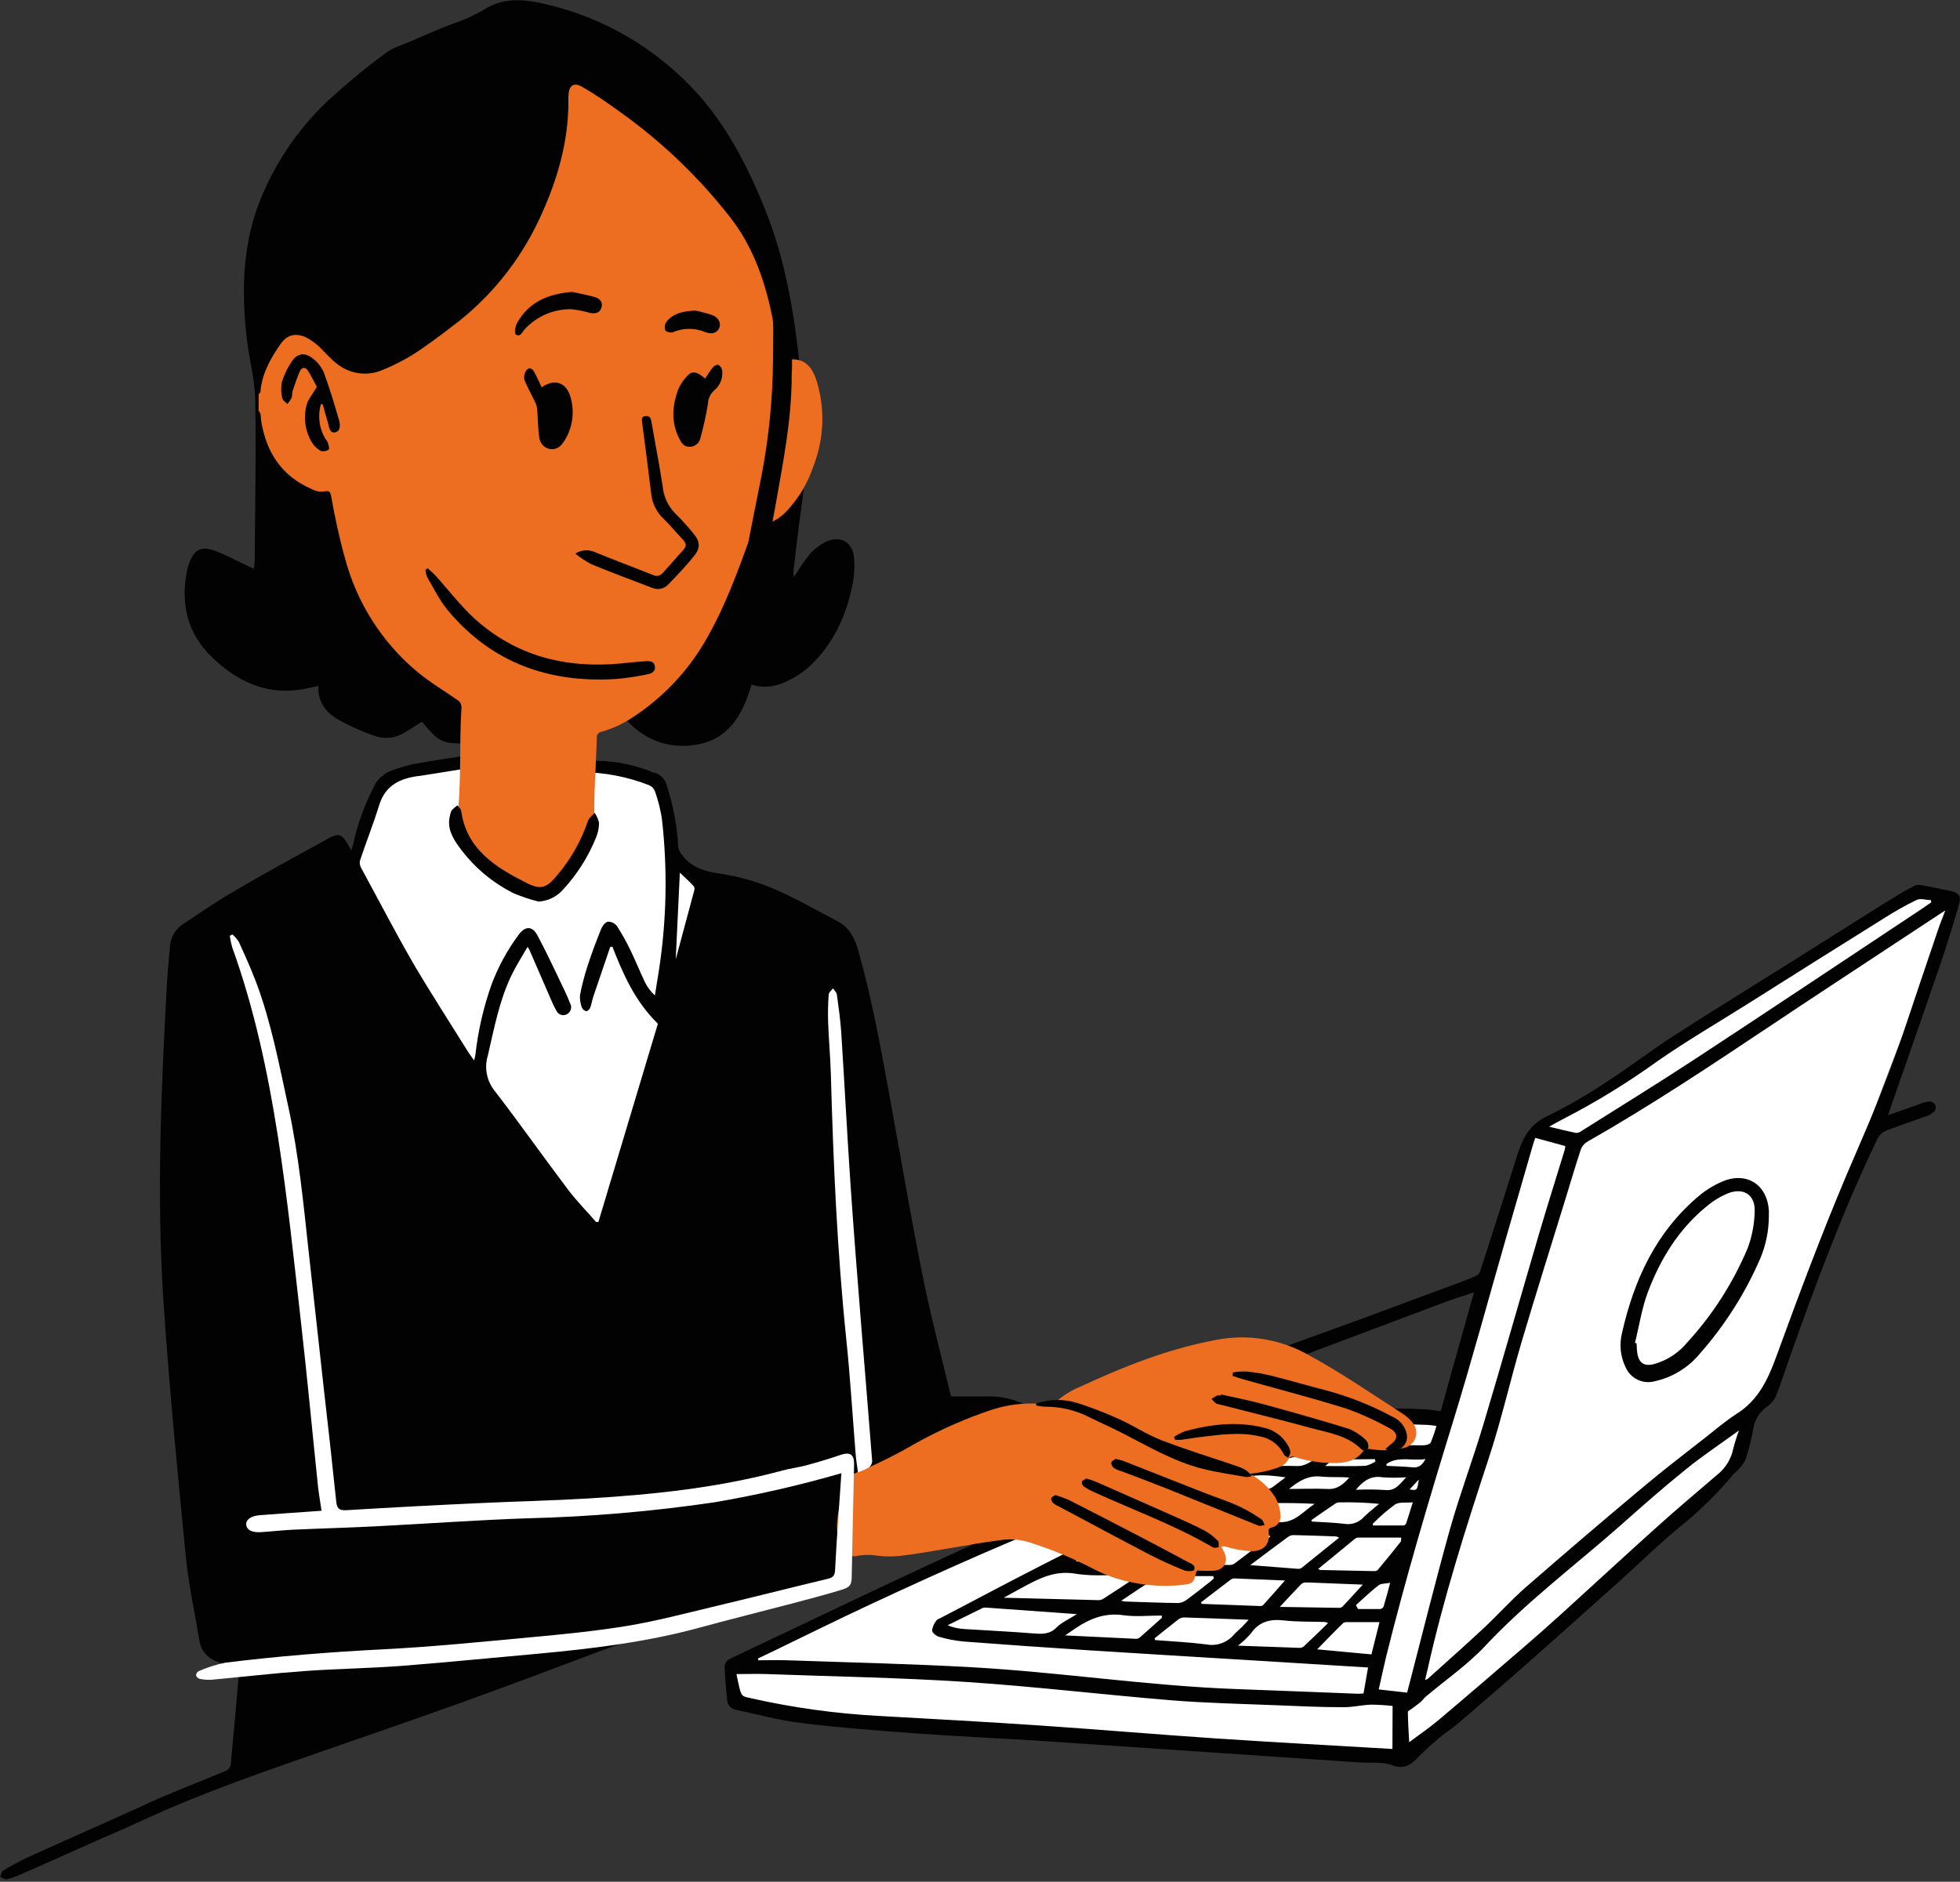
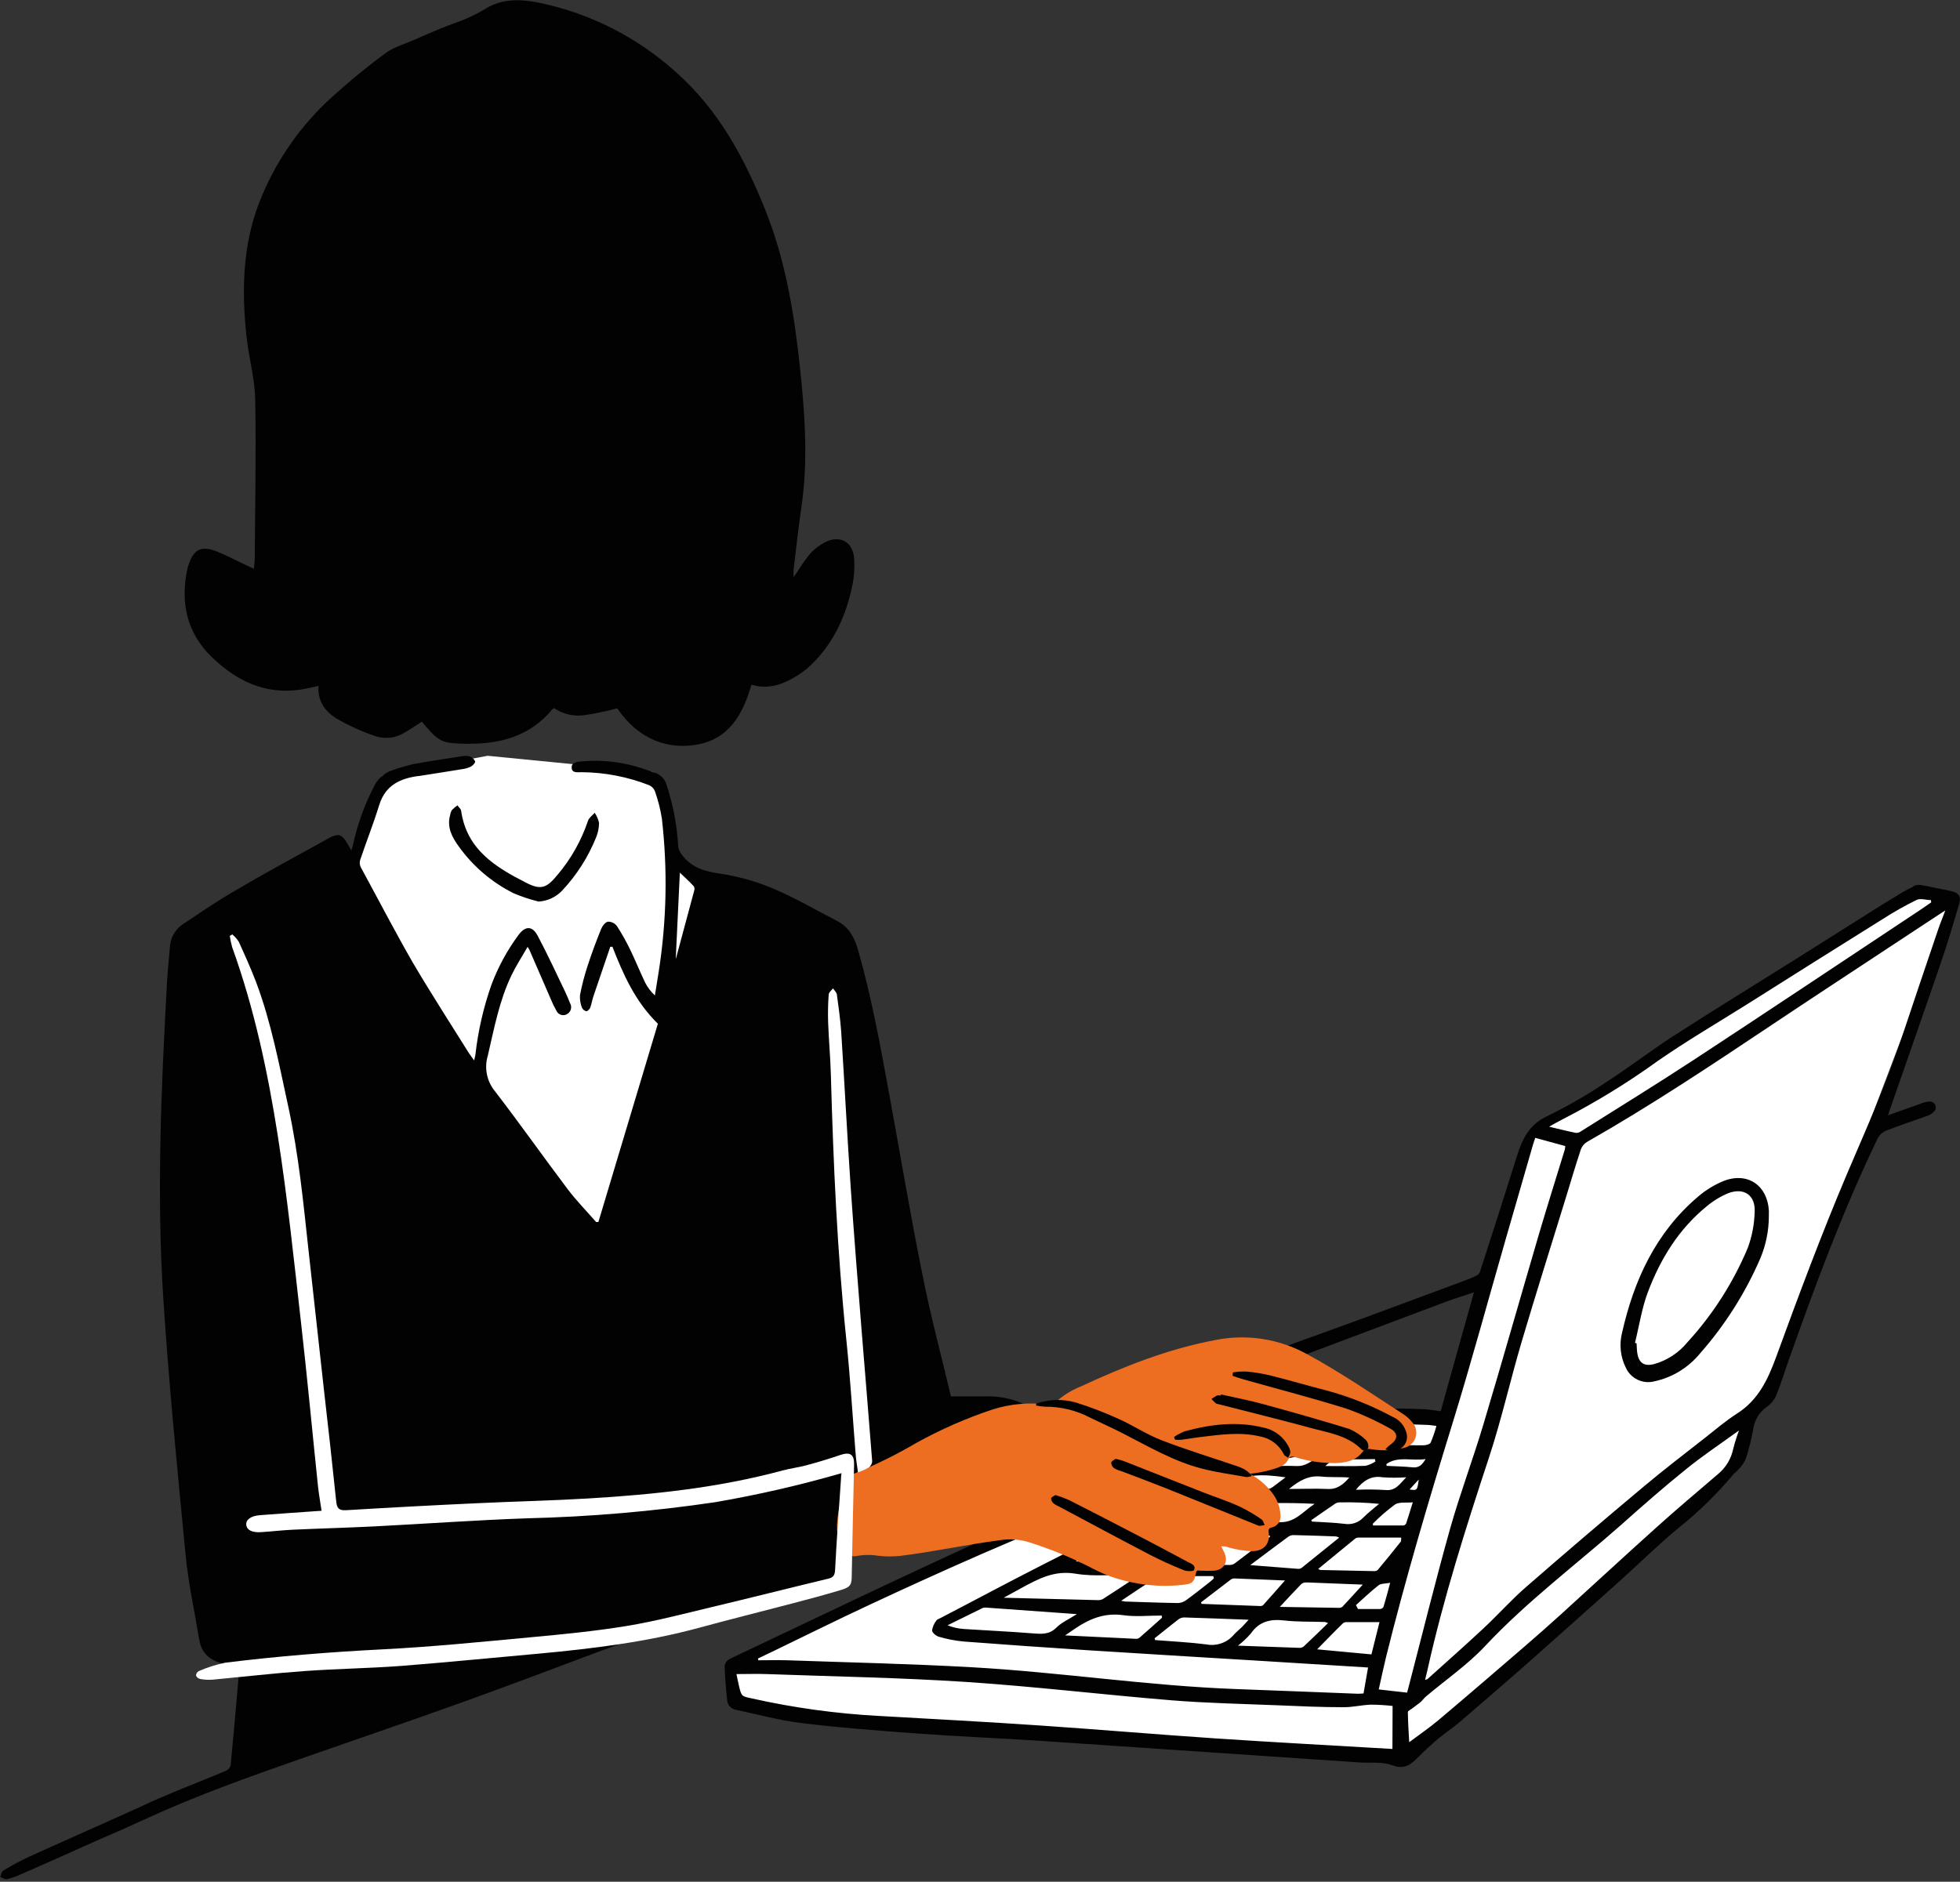
<svg xmlns="http://www.w3.org/2000/svg" width="453px" height="435px" viewBox="0 0 453 435" version="1.1">
  <rect x="0" y="0" width="453" height="435" fill="#333333" stroke="none" />
  <title>21_kvindecomputer</title>
  <g id="final" stroke="none" stroke-width="1" fill="none" fill-rule="evenodd">
    <g id="21_kvindecomputer" transform="translate(0.05, 0.056)" fill-rule="nonzero">
      <polygon id="Path" fill="#FFFFFF" points="168.79 385.059 170.2 393.979 188.32 396.869 324.93 405.799 377.83 359.259 401.82 338.239 402.13 327.099 408.77 322.299 432.84 257.269 451.41 208.359 442.09 204.829 354.95 261.859 342.89 295.409 334.7 327.099 287.51 328.489" />
      <polygon id="Path" fill="#FFFFFF" points="80.65 201.709 88.37 179.189 112.66 174.659 151.06 178.439 154.98 194.549 156.12 199.249 162.58 203.959 138.24 305.779" />
      <g id="black" fill="#020202">
        <path d="M215.78,352.639 C214.66,350.289 213.58,350.009 211.68,351.749 C209.78,353.489 208.18,355.279 206.4,357.019 C205.4,358.019 204.4,358.859 203.4,359.769 L203.01,359.489 C203.348,358.859 203.601,358.186 203.76,357.489 C203.932,356.614 203.834,355.707 203.48,354.889 C202.84,353.889 201.73,354.539 201.12,355.079 C200.123,356.094 199.181,357.162 198.3,358.279 C197.82,358.809 197.2,359.229 196.77,359.799 C196.221,360.379 195.841,361.098 195.67,361.879 C195.61,364.619 195.54,364.799 193.1,365.799 C183.1,369.899 172.58,372.109 162.1,374.629 C154.15,376.465 146.324,378.803 138.67,381.629 C128.07,385.629 117.44,389.629 106.77,393.469 C94.26,397.959 81.69,402.249 69.15,406.629 C57.42,410.739 45.7,414.899 34.38,420.079 C24.38,424.659 26.91,423.339 16.89,427.859 C12.81,429.709 8.71,431.509 4.61,433.299 C3.618,433.763 2.579,434.119 1.51,434.359 C1.06,434.449 0.51,434.019 0,433.819 C0.22,433.329 0.31,432.599 0.7,432.369 C2.609,431.199 4.582,430.138 6.61,429.189 C15.03,425.369 23.51,421.649 31.94,417.829 C37.61,415.269 30.63,418.339 36.33,415.829 C41.56,413.539 46.91,411.509 52.19,409.289 C52.718,409.036 53.109,408.565 53.26,407.999 C53.98,400.569 54.62,393.129 55.26,385.699 C55.26,385.549 55.26,385.409 55.21,385.119 C54.21,384.949 53.1,384.809 52.05,384.619 C48.83,383.999 46.54,382.389 46,378.999 C44.92,372.479 43.49,365.999 42.85,359.409 C40.94,339.749 39,320.079 37.71,300.409 C36.11,275.889 37.21,251.349 38.56,226.839 C38.71,224.259 38.99,221.679 39.2,219.099 C39.244,216.917 40.334,214.889 42.13,213.649 C45.98,211.089 49.79,208.449 53.79,206.139 C60.91,201.909 68.18,197.999 75.41,193.999 C75.8,193.779 76.19,193.549 76.59,193.369 C78.18,192.679 78.93,192.899 79.87,194.369 C80.27,194.989 80.62,195.639 81.15,196.539 C81.33,195.969 81.46,195.639 81.53,195.299 C82.516,190.676 84.11,186.204 86.27,181.999 C87.09,180.096 88.689,178.638 90.66,177.999 C92.206,177.444 93.782,176.977 95.38,176.599 C99.09,175.909 102.83,175.359 106.56,174.789 C107.191,174.638 107.849,174.638 108.48,174.789 C109.049,174.982 109.512,175.402 109.76,175.949 C109.85,176.239 109.21,176.949 108.76,177.169 C108.132,177.475 107.455,177.671 106.76,177.749 C103.42,178.299 100.08,178.819 96.76,179.339 L96.62,179.339 C92.42,179.899 89.06,181.459 87.62,185.969 C86.29,190.289 84.62,194.499 83.18,198.779 C83.025,199.337 83.086,199.933 83.35,200.449 C87.35,207.799 91.19,215.219 95.35,222.449 C99.46,229.449 103.93,236.339 108.24,243.259 C108.58,243.799 108.97,244.259 109.52,245.079 C109.644,244.661 109.744,244.237 109.82,243.809 C110.44,238.264 111.691,232.809 113.55,227.549 C115.073,223.49 117.15,219.66 119.72,216.169 C121.29,213.979 122.95,213.879 124.2,216.229 C126.47,220.479 128.48,224.869 130.58,229.229 C130.99,230.069 131.33,230.959 131.69,231.829 C132.213,232.685 131.945,233.803 131.09,234.329 C130.663,234.614 130.132,234.696 129.639,234.551 C129.147,234.406 128.744,234.05 128.54,233.579 C128.05,232.719 127.619,231.827 127.25,230.909 C125.6,227.119 123.97,223.339 122.32,219.549 C122.193,219.3 122.049,219.059 121.89,218.829 C120.53,221.199 119.21,223.229 118.17,225.389 C115.34,231.269 114.17,237.659 112.7,243.949 C111.825,246.826 112.46,249.952 114.39,252.259 C120.09,259.669 125.48,267.319 131.11,274.789 C133.11,277.469 135.52,279.889 137.73,282.439 L138.25,282.439 L152,236.599 C146.75,231.449 144,225.229 141.5,218.809 L141,218.809 C139.69,222.649 138.37,226.479 137.08,230.319 C136.8,231.169 136.68,232.069 136.36,232.899 C136.22,233.249 135.73,233.739 135.45,233.709 C135.006,233.602 134.636,233.296 134.45,232.879 C134.086,231.965 133.932,230.98 134,229.999 C134.438,227.71 135.023,225.452 135.75,223.239 C136.68,220.359 137.75,217.519 138.88,214.709 C139.16,214.009 139.83,213.129 140.45,213.009 C141.264,212.986 142.039,213.359 142.53,214.009 C143.686,215.798 144.728,217.658 145.65,219.579 C146.84,222.039 147.86,224.579 149.04,227.059 C149.612,228.186 150.381,229.202 151.31,230.059 C151.6,228.279 151.9,226.499 152.17,224.709 C154.029,212.944 154.281,200.981 152.92,189.149 C152.577,186.987 152.035,184.861 151.3,182.799 C151.045,182.188 150.56,181.703 149.95,181.449 C144.98,179.507 139.696,178.49 134.36,178.449 C133.47,178.449 132.16,178.709 132.07,177.449 C131.98,176.189 133.35,176.059 134.28,175.959 C139.055,175.518 143.869,176.07 148.42,177.579 C149.32,177.849 150.19,178.249 151.1,178.499 C152.61,178.918 153.764,180.138 154.1,181.669 C155.573,186.202 156.447,190.909 156.7,195.669 C156.808,196.37 157.109,197.028 157.57,197.569 C159.81,200.569 162.9,201.409 166.52,201.929 C170.745,202.565 174.872,203.738 178.8,205.419 C183.8,207.539 188.56,210.339 193.42,212.839 C196.15,214.249 197.42,216.639 198.25,219.489 C201.35,230.319 203.37,241.379 205.4,252.489 C208.01,266.739 210.4,281.019 213.27,295.219 C215.11,304.429 217.55,313.529 219.72,322.679 C219.72,322.809 219.85,322.929 219.72,322.749 L227.64,322.749 C230.991,322.602 234.322,323.336 237.3,324.879 C240.22,326.509 240.64,327.879 239.58,331.069 C239.23,332.069 239.58,333.389 239.68,334.769 C242.87,333.449 245.82,332.259 248.74,331.029 C260.42,326.029 272.02,320.929 283.8,316.219 C293.87,312.219 304.14,308.679 314.32,304.939 L338.42,295.999 C339.447,295.636 340.45,295.205 341.42,294.709 C341.764,294.45 342.005,294.078 342.1,293.659 C344.95,284.809 347.81,275.959 350.59,267.079 C351.82,263.149 353.44,259.859 357.59,257.939 C362.382,255.593 367.006,252.92 371.43,249.939 C376.61,246.599 381.5,242.799 386.68,239.459 C395.8,233.579 405.05,227.909 414.23,222.139 C421.23,217.739 428.23,213.309 435.23,208.909 C437.5,207.489 439.8,206.109 442.14,204.799 C442.716,204.525 443.362,204.438 443.99,204.549 C446.2,204.929 448.38,205.439 450.57,205.869 C452.76,206.299 453.29,207.129 452.7,209.119 C451.35,213.699 449.98,218.279 448.43,222.789 C444.58,234.039 440.64,245.259 436.73,256.489 C436.62,256.799 436.52,257.119 436.32,257.759 L443.81,255.099 C444.392,254.826 445.019,254.66 445.66,254.609 C446.302,254.46 446.96,254.786 447.23,255.387 C447.501,255.989 447.308,256.697 446.77,257.079 C446.296,257.516 445.723,257.831 445.1,257.999 C442.01,259.119 438.89,260.129 435.83,261.339 C435,261.706 434.319,262.344 433.9,263.149 C425.9,279.769 419.5,297.019 413.36,314.379 C412.36,317.189 411.5,320.049 410.36,322.809 C409.858,323.766 409.135,324.589 408.25,325.209 C406.628,326.359 405.53,328.108 405.2,330.069 C404.781,332.524 404.176,334.945 403.39,337.309 C402.962,338.203 402.38,339.016 401.67,339.709 C401.36,340.099 400.93,340.369 400.62,340.709 C396.839,345.245 392.611,349.389 388,353.079 C383.31,356.919 379,361.219 374.48,365.269 C367.52,371.522 360.54,377.749 353.54,383.949 C348.1,388.759 342.59,393.499 337.08,398.229 C335.57,399.519 333.87,400.599 332.35,401.879 C330.83,403.159 329.25,404.629 327.79,406.089 C326.08,407.819 324.61,409.089 321.71,408.009 C319.45,407.149 316.71,407.539 314.19,407.369 C289.557,405.702 264.93,404.035 240.31,402.369 C230.77,401.739 221.22,401.369 211.69,400.659 C202.86,400.019 194.02,399.339 185.23,398.269 C180.11,397.649 175.09,396.269 170.03,395.189 C168.956,395.024 168.132,394.15 168.03,393.069 C167.74,390.409 167.5,387.739 167.42,385.069 C167.536,384.373 167.968,383.771 168.59,383.439 C189.23,373.669 209.8,363.749 230.59,354.329 C242.18,349.079 254.16,344.689 265.94,339.849 C270.73,337.849 275.42,335.689 280.21,333.729 C283.57,332.349 287.05,331.269 290.41,329.909 C292.71,328.979 294.9,327.769 297.14,326.699 C298.21,326.189 299.23,325.869 300.36,326.699 C300.885,326.953 301.481,327.02 302.05,326.889 C310.997,325.694 320.033,325.3 329.05,325.709 C330.27,325.759 331.48,325.999 332.93,326.179 C335.42,317.249 337.93,308.179 340.61,298.699 C338.18,299.509 336.06,300.149 333.99,300.929 C314.21,308.389 294.39,315.719 274.7,323.419 C263.45,327.819 252.44,332.859 241.31,337.569 C240.522,337.748 240.013,338.513 240.15,339.309 C240.42,343.399 238.59,346.679 235.78,349.369 C234.868,349.984 233.709,350.104 232.69,349.689 C231.535,348.999 230.127,348.877 228.87,349.359 C228.374,349.506 227.838,349.413 227.42,349.109 C226.712,348.132 225.39,347.832 224.33,348.409 C221.85,349.559 219.42,350.809 216.97,352.019 C216.55,352.219 216.17,352.429 215.78,352.639 Z M329.32,388.289 C329.66,388.159 329.83,388.139 329.92,388.049 C334.24,384.159 338.6,380.309 342.85,376.339 C346.16,373.249 349.18,369.849 352.58,366.879 C361.62,358.999 370.74,351.212 379.94,343.519 C384.54,339.659 389.33,335.999 394.06,332.289 C396.48,330.379 398.84,328.369 401.43,326.709 C406.28,323.609 408.5,318.969 410.43,313.709 C415.63,299.469 420.93,285.239 426.85,271.279 C431.16,261.119 435.74,251.079 439.22,240.579 C442.1,231.889 445.05,223.229 447.98,214.579 C448.42,213.279 448.98,212.009 449.55,210.419 L448.65,210.989 C444.41,213.782 440.173,216.572 435.94,219.359 C427.09,225.199 418.23,230.999 409.42,236.889 C395.42,246.239 381.42,255.569 366.8,263.889 C366.136,264.275 365.621,264.874 365.34,265.589 C364.09,269.369 362.96,273.189 361.8,276.989 C358.39,288.059 354.9,299.109 351.61,310.219 C348.99,319.089 346.97,328.149 344.07,336.929 C338.73,353.139 333.56,369.389 329.85,386.069 C329.68,386.739 329.51,387.449 329.32,388.289 L329.32,388.289 Z M316.14,385.419 L290.24,383.819 C277.18,383.019 264.12,382.249 251.06,381.409 C241.567,380.795 232.087,380.129 222.62,379.409 C220.689,379.223 218.78,378.852 216.92,378.299 C216.29,378.129 215.4,377.379 215.37,376.849 C215.498,376.011 215.843,375.222 216.37,374.559 C216.52,374.299 216.94,374.179 217.25,374.019 C224.96,370.019 232.64,365.889 240.4,361.939 C249.527,357.272 258.693,352.689 267.9,348.189 C276.42,343.999 285.06,340.039 293.52,335.729 C297.37,333.729 301.29,333.729 305.4,333.869 C313.25,334.079 321.11,334.039 328.97,334.049 C329.54,334.049 330.42,333.809 330.62,333.419 C331.145,332.166 331.586,330.88 331.94,329.569 C331,329.469 330.32,329.339 329.64,329.329 C325.91,329.229 322.17,329.029 318.44,329.109 C311.98,329.259 305.52,329.589 299.06,329.849 C298.719,329.854 298.381,329.914 298.06,330.029 C292.5,332.189 286.9,334.269 281.39,336.539 C272.33,340.269 263.39,344.349 254.27,347.879 C236.11,354.879 218.34,362.789 200.71,371.019 C193.23,374.509 185.84,378.189 178.4,381.779 L175.13,383.339 L175.21,383.749 C177.43,383.749 179.65,383.679 181.87,383.749 C196.09,384.249 210.32,384.559 224.53,385.359 C245,386.499 265.3,389.669 285.81,390.409 C295.16,390.749 304.5,391.129 313.81,391.489 C314.24,391.489 314.68,391.439 315.09,391.419 C315.44,389.429 315.77,387.529 316.14,385.419 L316.14,385.419 Z M321.81,394.309 C320.15,394.121 318.481,394.02 316.81,394.009 C314.68,394.079 312.57,394.619 310.45,394.599 C305.33,394.599 300.21,394.369 295.09,394.149 C286.99,393.819 278.87,393.659 270.8,393.009 C254.93,391.709 239.11,389.809 223.24,388.759 C207.91,387.759 192.52,387.499 177.16,386.939 C174.89,386.859 172.62,386.939 170.16,386.939 C170.38,387.939 170.53,388.799 170.73,389.609 C171.33,392.189 171.37,392.059 173.9,392.609 C183.469,394.745 193.199,396.083 202.99,396.609 C215.4,397.309 227.82,397.979 240.23,398.819 C253.83,399.739 267.41,400.909 281.01,401.819 C294.61,402.729 308.01,403.439 321.77,404.249 L321.81,394.309 Z M325.16,391.229 L325.47,390.069 C328.65,377.849 331.67,365.569 335.08,353.409 C337.37,345.279 340.37,337.349 342.79,329.249 C347.2,314.519 351.38,299.739 355.71,284.989 C357.61,278.549 359.64,272.149 361.6,265.729 C361.66,265.449 361.7,265.165 361.72,264.879 L354.78,262.979 C354.57,263.599 354.39,264.109 354.24,264.629 C352.127,271.962 350.017,279.269 347.91,286.549 C343.85,300.649 340.02,314.819 335.7,328.839 C330.17,346.769 324.83,364.739 320.31,382.949 C319.71,385.399 319.2,387.859 318.61,390.489 L325.16,391.229 Z M325.65,402.689 C328.03,400.899 330.29,399.369 332.37,397.619 C338.95,392.079 345.47,386.459 351.98,380.849 C354.92,378.309 357.84,375.749 360.71,373.139 C368.11,366.419 375.45,359.619 382.89,352.939 C387.47,348.819 392.19,344.849 396.89,340.819 C398.776,339.31 400.071,337.186 400.55,334.819 C400.915,333.401 401.352,332.002 401.86,330.629 C397.51,333.789 393.4,336.509 389.57,339.629 C384.5,343.719 379.57,348.039 374.73,352.359 C364.19,361.669 352.89,370.109 343.21,380.439 C339.13,384.799 334.09,388.259 329.49,392.149 C329.01,392.559 328.63,393.149 328.15,393.519 C327.67,393.889 326.94,394.429 326.34,394.889 C325.99,395.159 325.34,395.439 325.34,395.709 C325.36,397.999 325.52,400.329 325.65,402.689 L325.65,402.689 Z M446.29,208.549 L446.23,208.019 C445.12,208.019 443.83,207.549 442.94,207.969 C440.265,209.283 437.668,210.749 435.16,212.359 C424.687,218.899 414.243,225.462 403.83,232.049 C396.88,236.419 389.78,240.559 383.05,245.239 C376.118,250.249 368.817,254.729 361.21,258.639 C360.21,259.139 359.21,259.709 357.98,260.399 C360.3,260.949 362.25,261.449 364.22,261.839 C364.66,261.841 365.087,261.693 365.43,261.419 C374.18,255.899 382.99,250.479 391.64,244.809 C409.06,233.379 426.39,221.809 443.76,210.289 C444.61,209.729 445.44,209.129 446.29,208.549 Z M262.53,364.549 L262.44,363.889 C257.78,363.889 253.03,364.489 248.5,363.729 C243.63,362.919 239.98,364.909 236.13,366.989 C234.85,367.679 233.58,368.379 231.93,369.289 C239.55,369.489 246.69,369.679 253.83,369.849 C254.226,369.849 254.614,369.738 254.95,369.529 C257.49,367.909 260,366.239 262.53,364.569 L262.53,364.549 Z M248.81,373.079 L247.13,372.959 L227.8,371.569 C227.556,371.542 227.31,371.573 227.08,371.659 C224.367,372.992 221.657,374.325 218.95,375.659 C220.149,376.144 221.419,376.435 222.71,376.519 C227.97,376.859 233.24,377.099 238.5,377.519 C240.59,377.679 242.5,377.889 244.18,376.119 C245.34,374.999 247,374.249 248.81,373.099 L248.81,373.079 Z M276.35,355.639 L276.22,355.239 L272.69,355.399 C268.62,355.609 264.55,355.769 260.49,356.089 C258.98,356.212 257.498,356.573 256.1,357.159 C253.54,358.269 251.1,359.639 248.58,360.899 C254.3,361.199 259.94,361.199 265.58,361.199 C266.076,361.224 266.574,361.224 267.07,361.199 C267.465,361.164 267.849,361.052 268.2,360.869 C270.93,359.149 273.64,357.399 276.35,355.659 L276.35,355.639 Z M304.61,362.639 C304.91,362.769 305.03,362.879 305.15,362.879 C309.277,362.979 313.4,363.065 317.52,363.139 C317.817,363.163 318.112,363.077 318.35,362.899 C320.163,360.732 321.947,358.542 323.7,356.329 C323.82,356.179 323.75,355.879 323.8,355.389 C320.42,355.389 317.15,355.389 313.88,355.389 C313.634,355.384 313.392,355.458 313.19,355.599 C310.35,357.919 307.52,360.239 304.61,362.639 Z M266.8,378.639 L266.93,379.079 C270.87,379.399 274.84,379.579 278.76,380.079 C281.134,380.539 283.572,379.678 285.13,377.829 C285.69,377.199 286.37,376.669 286.97,376.079 C287.57,375.489 287.86,375.079 288.54,374.379 C283.3,374.189 278.48,373.989 273.66,373.849 C273.166,373.849 272.685,374.011 272.29,374.309 C270.43,375.759 268.62,377.219 266.8,378.669 L266.8,378.639 Z M288.87,361.749 C292.82,362.059 296.37,362.349 299.93,362.609 C300.226,362.638 300.523,362.564 300.77,362.399 C303.64,360.109 306.48,357.789 309.46,355.399 C309.234,355.279 308.996,355.186 308.75,355.119 C305.46,354.999 302.18,354.879 298.9,354.809 C298.454,354.815 298.021,354.958 297.66,355.219 C294.82,357.309 292,359.429 288.87,361.779 L288.87,361.749 Z M306.87,375.139 C306.663,375.042 306.449,374.962 306.23,374.899 C303.05,374.789 299.85,374.899 296.7,374.539 C293.55,374.179 290.98,374.769 289.07,377.539 C288.166,378.578 287.161,379.526 286.07,380.369 C291.18,380.559 295.74,380.729 300.31,380.879 C300.65,380.891 300.984,380.781 301.25,380.569 C303.09,378.859 304.89,377.099 306.87,375.169 L306.87,375.139 Z M277.53,370.329 L277.66,370.709 L291.18,371.209 C291.43,371.232 291.68,371.161 291.88,371.009 C293.59,369.109 295.28,367.189 296.94,365.299 C293.24,365.149 289.23,364.979 285.22,364.829 C284.921,364.833 284.631,364.931 284.39,365.109 C282.1,366.859 279.82,368.619 277.53,370.359 L277.53,370.329 Z M259.07,369.999 C259.38,370.071 259.694,370.128 260.01,370.169 C264.08,370.299 268.15,370.459 272.21,370.519 C272.889,370.495 273.545,370.264 274.09,369.859 C275.98,368.489 277.8,367.029 279.64,365.589 C279.95,365.349 280.22,365.069 280.51,364.799 L280.36,364.289 C276.36,364.289 272.43,364.289 268.46,364.289 C268.065,364.278 267.674,364.375 267.33,364.569 C264.67,366.269 262,367.999 259.07,369.999 Z M268.53,373.929 L268.44,373.409 C265.44,373.409 262.44,373.739 259.57,373.329 C255.36,372.729 251.9,374.089 248.57,376.329 L246.12,377.999 C251.91,378.289 257.21,378.549 262.51,378.789 C262.807,378.803 263.099,378.706 263.33,378.519 C265.07,376.999 266.8,375.449 268.53,373.899 L268.53,373.929 Z M295.77,371.409 C300.37,371.489 304.88,371.569 309.38,371.629 C309.678,371.651 309.974,371.562 310.21,371.379 C311.76,369.729 313.27,368.059 314.92,366.259 L303.74,365.819 C303.05,365.819 302.35,365.739 301.66,365.769 C301.317,365.781 300.987,365.904 300.72,366.119 C299.11,367.769 297.54,369.479 295.77,371.379 L295.77,371.409 Z M293.48,355.229 L293.39,354.909 C291.725,354.998 290.055,354.998 288.39,354.909 C283.96,354.328 279.504,355.767 276.25,358.829 C275.192,359.666 274.08,360.431 272.92,361.119 L273.04,361.719 C276.75,361.719 280.46,361.719 284.17,361.719 C284.564,361.717 284.949,361.603 285.28,361.389 C288,359.299 290.75,357.249 293.48,355.199 L293.48,355.229 Z M288.77,347.519 L288.7,347.139 C288.12,347.079 287.55,347.009 286.98,346.979 C284.3,346.849 281.62,346.689 278.98,346.629 C278.077,346.542 277.167,346.665 276.32,346.989 C272.97,348.619 269.69,350.399 266.4,352.129 C266.037,352.364 265.687,352.617 265.35,352.889 C269.93,352.609 274.24,352.059 278.55,352.149 C282.86,352.239 285.46,349.239 288.77,347.489 L288.77,347.519 Z M318.77,374.929 C316.06,374.929 313.63,374.929 311.2,374.929 C310.904,374.91 310.61,374.995 310.37,375.169 C308.37,377.109 306.48,379.079 304.37,381.219 L316.92,382.389 C317.53,379.939 318.12,377.599 318.79,374.899 L318.77,374.929 Z M303.03,351.369 L303.16,351.679 C305.67,351.849 308.16,351.899 310.7,352.209 C312.328,352.482 313.983,351.914 315.1,350.699 C316.22,349.579 317.49,348.619 318.69,347.589 C315.67,347.294 312.634,347.18 309.6,347.249 C309.249,347.237 308.901,347.327 308.6,347.509 C306.76,348.749 304.91,350.049 303.05,351.339 L303.03,351.369 Z M287.49,351.459 L287.6,351.719 C290.129,351.589 292.663,351.609 295.19,351.779 C299.06,352.239 301.08,349.349 303.79,347.589 C300.44,347.389 297.13,347.389 293.79,347.399 C293.541,347.414 293.3,347.493 293.09,347.629 L287.49,351.459 Z M156.13,221.609 C156.169,221.533 156.199,221.452 156.22,221.369 C157.62,216.189 159.013,211.005 160.4,205.819 C160.515,205.487 160.478,205.121 160.3,204.819 C159.3,203.739 158.18,202.729 157.08,201.669 L156.13,221.609 Z M326.48,347.239 C324.93,347.389 323.36,347.099 322.38,347.729 C320.552,349.075 318.834,350.562 317.24,352.179 L317.29,352.589 C319.65,352.589 322,352.589 324.36,352.589 C324.629,352.516 324.85,352.325 324.96,352.069 C325.46,350.559 325.91,349.049 326.48,347.239 Z M297.87,344.149 C301.02,344.149 303.87,344.019 306.74,344.149 C309,344.289 310.41,343.099 311.8,341.509 C309.58,341.319 307.36,341.509 305.19,341.269 C302.28,340.999 300.16,342.289 297.87,344.149 L297.87,344.149 Z M297.07,341.459 C291.84,340.709 286.87,340.389 282.46,344.199 C285.98,344.199 289.35,344.199 292.72,344.199 C293.209,344.169 293.68,344.002 294.08,343.719 C295.06,342.999 296,342.279 297.07,341.459 L297.07,341.459 Z M313.34,370.999 L313.81,371.899 C315.53,371.899 317.24,371.899 318.96,371.899 C319.277,371.858 319.556,371.669 319.71,371.389 C320.23,369.659 320.71,367.909 321.25,365.839 C320.13,366.059 319.15,365.969 318.58,366.409 C316.75,367.819 315.08,369.449 313.34,370.999 Z M313.34,344.339 C315.603,344.23 317.869,344.247 320.13,344.389 C322.45,344.639 323.39,343.099 324.96,341.449 C323.136,341.576 321.304,341.576 319.48,341.449 C316.83,340.999 315,342.269 313.33,344.339 L313.34,344.339 Z M306.28,338.849 C309.54,338.849 312.55,338.919 315.54,338.799 C316.36,338.605 317.139,338.266 317.84,337.799 L317.73,337.249 C315.38,337.249 313.03,337.359 310.73,337.249 C309.072,337.031 307.411,337.627 306.27,338.849 L306.28,338.849 Z M293.6,338.849 C295.53,338.849 297.6,338.769 299.69,338.849 C301.54,338.939 302.8,337.849 304.39,336.969 C300.679,336.113 296.779,336.806 293.59,338.889 L293.6,338.849 Z M320.37,338.359 L320.43,338.809 C322.43,338.909 324.43,338.939 326.43,339.149 C327.83,339.289 328.61,338.659 329.43,337.229 C326.24,337.749 323.1,336.459 320.36,338.399 L320.37,338.359 Z M327.86,341.959 L325.74,344.259 C327.48,344.529 327.52,344.489 327.85,341.999 L327.86,341.959 Z" id="Shape" />
        <path d="M173.63,158.209 C171.63,165.149 168.41,170.889 160.76,172.119 C154.55,173.119 147.76,171.229 142.6,163.679 C140.152,164.342 137.668,164.866 135.16,165.249 C132.666,165.641 130.117,165.069 128.03,163.649 C127.886,163.706 127.752,163.783 127.63,163.879 C121.63,171.129 113.54,172.309 104.93,171.769 C101.67,171.569 100.53,170.479 97.45,166.769 C96.07,167.649 94.73,168.599 93.3,169.389 C91.256,170.623 88.763,170.866 86.52,170.049 C83.434,168.995 80.459,167.638 77.64,165.999 C75.15,164.429 73.28,161.999 73.57,158.519 C72.11,158.809 70.73,159.159 69.33,159.369 C61.19,160.579 54.57,157.289 48.95,151.889 C43.18,146.339 41.59,139.349 43.23,131.589 C43.304,131.25 43.397,130.916 43.51,130.589 C44.69,126.949 46.4,126.019 49.93,127.379 C52.24,128.279 54.44,129.469 56.69,130.529 L58.63,131.419 C58.71,130.509 58.82,129.789 58.83,129.069 C58.9,116.779 59.17,104.479 58.93,92.189 C58.83,87.359 57.42,82.569 56.93,77.729 C55.79,67.289 56,56.919 59.77,46.999 C63.168,38.19 68.456,30.234 75.26,23.689 C79.62,19.625 84.207,15.812 89,12.269 C90.64,10.999 92.8,10.379 94.76,9.539 C98.05,8.119 101.32,6.659 104.67,5.409 C107.266,4.544 109.76,3.401 112.11,1.999 C116,-0.441 120.31,-0.291 124.56,0.579 C136.318,3.013 147.215,8.536 156.13,16.579 C165.97,25.279 171.96,36.379 176.76,48.309 C181.5,60.059 183.51,72.409 184.84,84.919 C185.99,95.679 186.75,106.429 185.17,117.219 C184.47,121.999 183.95,126.799 183.37,131.589 C183.339,132.185 183.339,132.782 183.37,133.379 L184.22,132.149 C185.119,130.667 186.122,129.25 187.22,127.909 C188.223,126.81 189.42,125.905 190.75,125.239 C194.11,123.579 197.08,125.239 197.35,128.969 C197.506,130.955 197.395,132.952 197.02,134.909 C195.62,142.029 192.75,148.469 187.45,153.609 C186.23,154.773 184.869,155.781 183.4,156.609 C180.41,158.339 177.21,159.339 173.63,158.209 Z" id="Path" />
        <path d="M408.77,281.209 C408.751,284.499 408.088,287.753 406.82,290.789 C403.349,298.842 398.624,306.295 392.82,312.869 C390.137,316.124 386.434,318.379 382.31,319.269 C379.642,319.959 376.864,318.635 375.72,316.129 C374.455,313.603 374.149,310.703 374.86,307.969 C377.61,295.829 382.65,284.889 392.34,276.629 C394.142,275.066 396.189,273.813 398.4,272.919 C403.89,270.819 408.47,273.999 408.78,279.869 C408.79,280.309 408.77,280.759 408.77,281.209 Z M377.83,310.379 L378.2,310.479 C378.25,311.229 378.25,311.979 378.36,312.709 C378.72,315.049 379.96,315.859 382.25,315.279 C385.253,314.432 387.926,312.687 389.91,310.279 C395.804,303.848 400.54,296.445 403.91,288.399 C404.885,285.743 405.418,282.946 405.49,280.119 C405.71,276.259 403.05,274.399 399.4,275.769 C397.607,276.511 395.938,277.523 394.45,278.769 C388,283.999 383.74,290.899 380.84,298.569 C379.41,302.339 378.81,306.429 377.83,310.379 Z" id="Shape" />
      </g>
      <g id="orange" transform="translate(59.71, 19.511)" fill="#ED6D21">
-         <path d="M0.03,71.488 C0.59,71.268 0.44,70.718 0.49,70.328 C1.03,66.328 2.94,62.988 5.2,59.808 C6.61,57.808 8.61,57.378 10.87,58.368 C12.419,59.169 13.806,60.25 14.96,61.558 C16.62,63.188 18.14,64.948 20.39,65.908 C22.818,67.001 25.578,67.102 28.08,66.188 C31.979,64.668 35.656,62.63 39.01,60.128 C41.01,58.758 42.86,57.308 44.77,55.868 C53.383,49.422 60.273,40.952 64.83,31.208 C68.9,22.548 71.68,13.388 71.61,3.618 C71.61,3.118 71.61,2.618 71.66,2.118 C71.82,0.118 72.98,-0.542 74.72,0.468 C78.2,2.468 81.51,4.798 84.72,7.158 C93.815,13.797 101.948,21.662 108.89,30.528 C113.99,36.988 116.74,44.528 118.49,52.528 C119.213,55.986 119.548,59.515 119.49,63.048 C119.49,63.978 119.65,64.258 120.68,63.958 C125.07,62.678 127.59,64.088 128.98,68.488 C130.972,74.963 130.708,81.922 128.23,88.228 C126.973,92.008 124.928,95.477 122.23,98.408 C120.512,100.308 118.212,101.584 115.69,102.038 C114.61,102.218 114.28,102.808 113.95,103.738 C110.82,112.388 107.72,121.058 103,129.018 C98.854,136.021 93.133,141.962 86.29,146.368 C84.139,147.8 81.777,148.886 79.29,149.588 C78.952,149.628 78.644,149.801 78.436,150.07 C78.227,150.339 78.135,150.68 78.18,151.018 C78,157.528 77.42,164.018 77.65,170.548 C77.65,171.908 77.65,173.258 76.28,174.108 C76,174.278 75.9,174.768 75.73,175.108 C74.73,177.188 73.92,179.318 72.84,181.328 C69.94,186.668 65.6,188.128 60.04,185.628 C56.04,183.838 53.04,180.818 50.04,177.678 C48.82,176.368 47.89,174.828 46.56,173.598 C45.812,172.761 45.52,171.61 45.78,170.518 C47,161.758 46.32,152.918 46.89,144.138 C46.97,143.35 46.578,142.589 45.89,142.198 C42.78,140.048 39.52,138.108 36.62,135.678 C28.549,128.923 22.756,119.844 20.03,109.678 C18.68,104.928 17.67,100.118 16.8,95.278 C16.62,94.278 16.44,93.728 15.22,94.038 C14.209,94.193 13.176,93.999 12.29,93.488 C5.29,90.488 1.73,84.918 0.58,77.578 C0.46,76.838 0.68,75.988 -7.10542736e-15,75.398 L0.03,71.488 Z" id="Path" />
        <path d="M229.11,321.138 C231.206,322.253 233.022,323.829 234.42,325.748 C235.475,327.149 236.084,328.836 236.17,330.588 C236.404,331.949 235.521,333.251 234.17,333.538 C233.32,333.738 233.4,334.138 233.48,334.808 C233.76,337.378 232.32,338.978 229.69,339.018 C227.849,338.955 226.022,338.67 224.25,338.168 C223.698,337.934 223.095,337.848 222.5,337.918 C222.76,338.448 223.03,338.918 223.25,339.438 C224.14,341.528 223.15,343.298 220.88,343.528 C219.791,343.583 218.699,343.583 217.61,343.528 C217.26,343.528 216.84,343.278 216.69,343.938 C216.14,346.358 215.87,346.548 213.45,346.818 C209.583,347.237 205.674,347.038 201.87,346.228 C198.788,345.629 195.808,344.592 193.02,343.148 C188.215,340.635 183.195,338.557 178.02,336.938 C175.842,336.268 173.538,336.114 171.29,336.488 C163.59,337.488 156.01,339.168 148.29,340.108 C146.658,340.278 145.012,340.278 143.38,340.108 C141.726,339.82 140.034,339.82 138.38,340.108 C136.73,340.528 135.58,339.348 134.79,337.988 C133.32,335.448 133.61,332.708 133.99,329.988 C134.287,328.268 134.787,326.589 135.48,324.988 C135.77,324.258 136.48,323.568 135.93,322.628 C135.73,322.258 136.09,321.968 136.39,321.798 C136.94,321.455 137.515,321.154 138.11,320.898 C142.893,318.93 147.531,316.628 151.99,314.008 C157.65,310.871 163.589,308.266 169.73,306.228 C173.828,304.953 178.153,304.574 182.41,305.118 C182.96,305.178 183.47,305.328 183.93,304.838 C185.707,303.158 187.787,301.831 190.06,300.928 C200.06,296.278 210.25,292.248 221.15,290.208 C228.478,288.738 236.089,289.948 242.6,293.618 C250.18,297.748 257.27,302.618 264.49,307.288 C265.331,307.829 266.078,308.504 266.7,309.288 C267.537,310.25 267.799,311.586 267.387,312.793 C266.975,314.001 265.951,314.898 264.7,315.148 C262.226,315.758 259.653,315.857 257.14,315.438 C256.323,315.237 255.468,315.568 255,316.268 C253.43,318.218 251.12,318.588 248.8,318.658 C245.71,318.673 242.635,318.221 239.68,317.318 C238.92,317.108 238.33,316.948 237.9,317.948 C237.47,318.948 236.25,319.468 235.16,319.858 C233.194,320.498 231.166,320.927 229.11,321.138 L229.11,321.138 Z" id="Path" />
      </g>
      <g id="white" transform="translate(45.25, 215.949)" fill="#FFFFFF">
        <path d="M149.19,124.55 C139.583,127.329 129.827,129.569 119.97,131.26 C105.596,133.384 91.106,134.627 76.58,134.98 C64.84,135.39 53.12,136.24 41.4,136.84 C35.04,137.16 28.67,137.33 22.31,137.62 C19.87,137.74 17.45,138.03 15.01,138.18 C12.95,138.31 11.76,137.7 11.62,136.52 C11.48,135.34 12.62,134.43 14.76,134.26 C18.92,133.93 23.09,133.66 27.26,133.36 L29.02,133.24 C28.73,131.24 28.39,129.4 28.19,127.53 C26.87,114.86 25.69,102.18 24.25,89.53 C22.62,75.2 21.14,60.83 18.91,46.59 C16.59,31.8 13.47,17.13 8.37,2.99 C8.123,2.12 7.936,1.235 7.81,0.34 L8.39,0 C8.968,0.486 9.47,1.055 9.88,1.69 C11.28,4.77 12.68,7.85 13.88,11.01 C17.42,20.41 19.24,30.25 21.37,40.01 C23.75,51.01 24.82,62.12 26.03,73.25 C27.203,83.917 28.383,94.6 29.57,105.3 C30.57,113.9 31.51,122.5 32.41,131.11 C32.57,132.63 33.01,133.2 34.67,133.11 C44.803,132.497 54.94,131.957 65.08,131.49 C73.63,131.08 82.19,130.9 90.73,130.39 C105.84,129.49 120.87,127.9 135.55,123.93 C137.38,123.43 139.27,123.22 141.09,122.72 C143.757,122.007 146.367,121.213 148.92,120.34 C151.18,119.57 152.15,120.21 152.1,122.56 C151.9,131.067 151.72,139.573 151.56,148.08 C151.56,150.27 151.31,150.86 149.23,151.5 C145.38,152.68 141.48,153.69 137.59,154.72 C130.52,156.58 123.42,158.34 116.37,160.26 C104.22,163.57 91.79,165.1 79.29,166.26 C68.73,167.2 58.19,168.26 47.62,169.09 C40.13,169.66 32.62,169.75 25.11,170.29 C17.97,170.8 10.85,171.63 3.72,172.29 C2.779,172.355 1.835,172.295 0.91,172.11 C0.495,172.007 0.156,171.708 0,171.31 C0.027,170.892 0.264,170.515 0.63,170.31 C2.596,169.448 4.647,168.794 6.75,168.36 C18.85,166.86 30.99,165.89 43.18,165.27 C54.6,164.69 65.99,163.54 77.38,162.48 C84.81,161.79 92.26,161.07 99.61,159.86 C106.22,158.77 112.74,157.05 119.26,155.49 C128.21,153.36 137.13,151.1 146.08,148.95 C147.3,148.66 147.64,148.19 147.71,146.88 C148.06,139.93 148.59,132.99 149.06,126.04 C149.05,125.55 149.13,125.05 149.19,124.55 Z" id="Path" />
        <path d="M153,124.36 C152.79,122.79 152.57,121.54 152.47,120.27 C151.75,111.39 151.22,102.49 150.3,93.64 C148.19,73.28 147.3,52.85 146.73,32.4 C146.62,28.4 146.25,24.4 146.1,20.33 C146.028,18.196 146.072,16.059 146.23,13.93 C146.23,13.43 146.86,12.93 147.23,12.48 C147.54,12.95 148.05,13.39 148.12,13.89 C148.51,16.74 148.91,19.61 149.12,22.49 C149.89,34.49 150.5,46.43 151.31,58.39 C152.07,69.51 152.97,80.61 153.85,91.72 C154.65,101.72 155.51,111.72 156.28,121.78 C156.254,122.335 155.992,122.851 155.56,123.2 C154.746,123.668 153.888,124.056 153,124.36 Z" id="Path" />
      </g>
      <g id="black-2" transform="translate(64.935, 67.419)" fill="#020202">
        <path d="M117.995,19.33 C117.995,29.84 115.865,40.1 114.065,50.39 C113.235,55.08 112.065,59.72 111.145,64.39 C110.665,66.76 108.905,68.21 107.405,69.85 C107.245,70.02 106.765,70.14 106.625,70.03 C106.366,69.825 106.206,69.52 106.185,69.19 C106.163,68.096 106.236,67.002 106.405,65.92 C107.932,58.013 109.488,50.11 111.075,42.21 C112.73,33.502 113.6,24.663 113.675,15.8 C113.745,11.72 113.675,7.64 113.785,3.56 C113.785,2.68 113.455,1.31 114.785,1.13 C115.135,1.13 115.905,2.46 116.095,3.28 C116.873,6.245 117.491,9.249 117.945,12.28 C118.108,14.627 118.125,16.981 117.995,19.33 Z" id="Path" />
        <path d="M33.875,63.9 C34.465,64.44 35.085,64.95 35.625,65.54 C38.625,68.85 41.365,72.46 44.625,75.46 C54.225,84.2 65.775,87.09 78.505,85.9 C80.295,85.73 82.075,85.51 83.865,85.4 C84.865,85.34 86.185,85.16 86.375,86.58 C86.565,88 85.295,88.3 84.295,88.48 C82.052,88.942 79.785,89.276 77.505,89.48 C61.935,90.48 48.645,85.76 38.505,73.6 C36.615,71.34 35.315,68.6 33.795,66.03 C33.563,65.469 33.405,64.881 33.325,64.28 L33.875,63.9 Z" id="Path" />
-         <path d="M67.975,60.51 C69.316,59.634 71.009,59.495 72.475,60.14 C76.935,61.98 81.475,63.66 85.925,65.44 C86.702,65.843 87.656,65.642 88.205,64.96 C89.835,63.15 91.455,61.34 93.065,59.51 C93.765,58.72 93.565,58.03 92.875,57.3 C91.305,55.64 89.875,53.88 88.225,52.3 C86.725,50.82 85.776,48.873 85.535,46.78 C84.868,41.26 84.165,35.733 83.425,30.2 C83.335,29.52 83.245,28.84 84.135,28.71 C85.025,28.58 85.405,29.04 85.545,29.87 C86.415,34.87 87.395,39.87 88.165,44.87 C88.359,47.26 89.389,49.505 91.075,51.21 C92.527,52.639 93.9,54.148 95.185,55.73 C96.785,57.57 96.985,59.09 95.485,60.98 C93.635,63.3 91.565,65.46 89.485,67.61 C88.544,68.646 87.051,68.971 85.765,68.42 C81.085,66.63 76.375,64.88 71.765,62.99 C70.429,62.28 69.161,61.45 67.975,60.51 L67.975,60.51 Z" id="Path" />
        <path d="M59.485,140.94 C57.525,140.451 55.606,139.813 53.745,139.03 C48.704,136.513 44.352,132.806 41.065,128.23 C39.495,126.06 38.235,123.74 39.065,120.89 C39.12,120.496 39.257,120.119 39.465,119.78 C39.853,119.381 40.278,119.019 40.735,118.7 C41.035,119.12 41.535,119.51 41.595,119.96 C42.875,128.96 49.595,133.02 56.705,136.63 C60.145,138.38 61.445,137.72 63.895,134.73 C66.991,131.069 69.366,126.855 70.895,122.31 C71.125,121.59 71.895,121.05 72.465,120.42 C72.936,121.119 73.275,121.899 73.465,122.72 C73.463,123.858 73.242,124.985 72.815,126.04 C70.981,130.623 68.305,134.822 64.925,138.42 C63.497,139.92 61.552,140.821 59.485,140.94 Z" id="Path" />
        <path d="M9.165,26 C8.414,28.653 8.775,31.498 10.165,33.88 C10.416,34.187 10.631,34.523 10.805,34.88 C10.965,35.4 11.195,36.33 11.005,36.45 C10.467,36.818 9.796,36.935 9.165,36.77 C8.309,36.296 7.592,35.606 7.085,34.77 C5.529,32.169 5.096,29.047 5.885,26.12 C6.225,24.83 7.215,23.71 8.245,21.94 C7.795,21.12 7.065,19.62 6.185,18.22 C5.635,17.36 4.775,17.32 4.335,18.31 C3.655,19.83 3.145,21.42 2.615,23.01 C2.465,23.46 2.615,24.01 2.435,24.47 C2.158,24.987 1.822,25.47 1.435,25.91 C1.025,25.47 0.335,25.08 0.255,24.58 C-0.047,23.379 -0.081,22.126 0.155,20.91 C0.695,19.129 1.508,17.442 2.565,15.91 C3.795,14.15 5.565,13.98 7.255,15.35 C8.367,16.183 9.251,17.284 9.825,18.55 C11.165,22.16 12.275,25.88 13.345,29.55 C13.655,30.55 13.815,32.22 12.465,32.47 C11.115,32.72 11.075,31.1 10.775,30.11 C10.345,28.71 9.975,27.3 9.575,25.9 L9.165,26 Z" id="Path" />
        <path d="M174.525,256.98 C177.496,255.964 180.708,255.887 183.725,256.76 C187.089,257.821 190.385,259.087 193.595,260.55 C196.905,262.03 199.975,264.1 203.335,265.41 C208.835,267.55 214.495,269.28 220.095,271.18 C221.615,271.7 223.185,272.12 224.355,273.73 C223.959,273.872 223.545,273.957 223.125,273.98 C219.715,273.37 216.255,272.91 212.905,272.05 C206.325,270.37 200.485,266.93 194.495,263.86 C191.975,262.56 189.375,261.42 186.835,260.17 C183.634,258.518 180.077,257.673 176.475,257.71 C175.802,257.671 175.133,257.577 174.475,257.43 L174.525,256.98 Z" id="Path" />
        <path d="M97.975,20.04 C98.615,19.11 99.145,18.21 99.805,17.41 C100.085,17.09 100.755,16.74 101.035,16.87 C101.488,17.129 101.809,17.569 101.915,18.08 C102.167,19.898 101.436,21.714 99.995,22.85 C99.163,23.631 98.674,24.71 98.635,25.85 C98.213,28.441 97.655,31.008 96.965,33.54 C96.798,34.846 95.681,35.821 94.365,35.81 C92.885,35.81 92.365,34.66 91.785,33.47 C90.145,29.89 90.425,26.28 91.695,22.72 C92.196,21.484 92.937,20.359 93.875,19.41 C94.995,18.16 96.145,18.41 97.975,20.04 Z" id="Path" />
        <path d="M60.215,22.06 C63.125,19.99 65.855,20.89 66.825,24.17 C67.892,27.598 67.406,31.321 65.495,34.36 C64.805,35.51 63.875,36.46 62.385,36.36 C60.973,36.239 59.839,35.146 59.665,33.74 C59.305,31.51 59.365,29.22 59.155,26.96 C59.039,26.286 58.809,25.637 58.475,25.04 C57.725,23.45 56.845,21.92 56.195,20.29 C56.079,19.658 56.181,19.006 56.485,18.44 C56.651,18.044 56.997,17.75 57.415,17.65 C57.84,17.727 58.207,17.991 58.415,18.37 C59.065,19.58 59.615,20.8 60.215,22.06 Z" id="Path" />
        <path d="M219.965,249.78 C220.99,249.616 222.028,249.549 223.065,249.58 C224.992,249.756 226.904,250.073 228.785,250.53 C233.025,251.59 237.215,252.84 241.455,253.92 C246.788,255.347 251.936,257.391 256.795,260.01 C258.482,260.705 259.725,262.179 260.125,263.96 C260.436,265.262 259.895,266.618 258.775,267.35 C257.754,268.174 256.316,268.239 255.225,267.51 C255.605,267.129 256.006,266.768 256.425,266.43 C258.185,265.21 258.185,263.7 256.175,262.69 C253.01,260.923 249.705,259.418 246.295,258.19 C238.425,255.72 230.435,253.66 222.505,251.42 C221.625,251.18 220.775,250.87 219.905,250.59 L219.965,249.78 Z" id="Path" />
        <path d="M217.215,254.88 C220.465,255.61 223.735,256.23 226.945,257.11 C233.605,258.93 240.255,260.82 246.855,262.85 C248.253,263.459 249.535,264.305 250.645,265.35 C251.031,265.736 251.256,266.254 251.275,266.8 C251.335,267.188 251.142,267.572 250.794,267.755 C250.446,267.937 250.021,267.879 249.735,267.61 C246.395,264.27 241.885,263.71 237.665,262.55 C230.665,260.64 223.605,258.92 216.575,257.11 C216.378,257.09 216.187,257.028 216.015,256.93 C215.664,256.615 215.33,256.281 215.015,255.93 C215.418,255.632 215.842,255.364 216.285,255.13 C216.578,255.069 216.881,255.069 217.175,255.13 L217.215,254.88 Z" id="Path" />
        <path d="M178.945,278.13 C180.017,278.455 181.068,278.842 182.095,279.29 C187.635,282.11 193.158,284.957 198.665,287.83 C202.272,289.71 205.872,291.62 209.465,293.56 C210.235,293.98 211.465,294.27 210.995,295.47 C210.865,295.78 209.345,295.81 208.645,295.52 C205.985,294.43 203.335,293.27 200.785,291.94 C193.685,288.24 186.645,284.45 179.585,280.69 C179.17,280.519 178.785,280.283 178.445,279.99 C178.138,279.701 177.962,279.301 177.955,278.88 C178.065,278.58 178.565,278.4 178.945,278.13 Z" id="Path" />
        <path d="M192.855,269.76 C193.635,269.97 194.175,270.06 194.685,270.26 C200.825,272.67 206.965,275.11 213.115,277.52 C215.895,278.61 218.735,279.52 221.455,280.76 C223.241,281.624 224.956,282.627 226.585,283.76 C226.955,283.99 227.075,284.62 227.315,285.07 C226.825,285.12 226.255,285.36 225.855,285.2 C218.935,282.43 212.045,279.59 205.135,276.82 C201.535,275.38 197.905,274.03 194.295,272.65 C193.669,272.487 193.067,272.242 192.505,271.92 C192.098,271.619 191.854,271.146 191.845,270.64 C191.915,270.26 192.555,270 192.855,269.76 Z" id="Path" />
-         <path d="M186.065,274.31 C186.776,274.501 187.477,274.728 188.165,274.99 C194.205,277.657 200.242,280.323 206.275,282.99 C208.725,284.08 211.175,285.17 213.545,286.42 C214.647,287.059 215.657,287.847 216.545,288.76 C216.815,289.01 216.645,289.76 216.675,290.22 C216.215,290.22 215.675,290.44 215.325,290.22 C206.555,285.08 197.005,281.63 187.805,277.42 C186.988,277.067 186.207,276.635 185.475,276.13 C185.165,275.841 185.012,275.421 185.065,275 C185.225,274.71 185.765,274.58 186.065,274.31 Z" id="Path" />
        <path d="M67.285,1.42108547e-14 C68.745,0.32 70.595,0.67 72.415,1.17 C73.555,1.49 74.415,2.28 74.035,3.6 C73.655,4.92 72.565,5.1 71.375,4.86 C69.944,4.443 68.478,4.155 66.995,4 C62.955,3.958 59.085,5.621 56.335,8.58 C55.725,9.18 55.335,10.58 54.215,9.83 C53.865,9.59 54.095,7.95 54.515,7.2 C57.205,2.38 61.605,0.46 67.285,1.42108547e-14 Z" id="Path" />
        <path d="M206.355,264.71 C207.136,264.177 207.974,263.734 208.855,263.39 C214.855,261.76 220.955,261.02 227.125,262.56 C229.497,263.071 231.534,264.58 232.715,266.7 C233.002,267.161 233.184,267.68 233.245,268.22 C233.245,268.65 232.915,269.09 232.735,269.52 C232.375,269.25 231.875,269.07 231.735,268.71 C230.658,266.532 228.608,264.998 226.215,264.58 C221.645,263.5 217.105,264.17 212.565,264.71 C211.085,264.88 209.615,265.16 208.135,265.35 C207.622,265.385 207.108,265.385 206.595,265.35 L206.355,264.71 Z" id="Path" />
        <path d="M95.725,4.32 C97.013,4.581 98.285,4.915 99.535,5.32 C101.085,5.88 101.725,7.18 101.265,8.32 C100.805,9.46 99.595,9.88 98.065,9.32 C95.661,8.29 92.939,8.29 90.535,9.32 C90.075,9.52 88.935,9.24 88.795,8.89 C88.563,8.221 88.655,7.482 89.045,6.89 C90.585,5.02 92.735,4.44 95.725,4.32 Z" id="Path" />
      </g>
    </g>
  </g>
</svg>